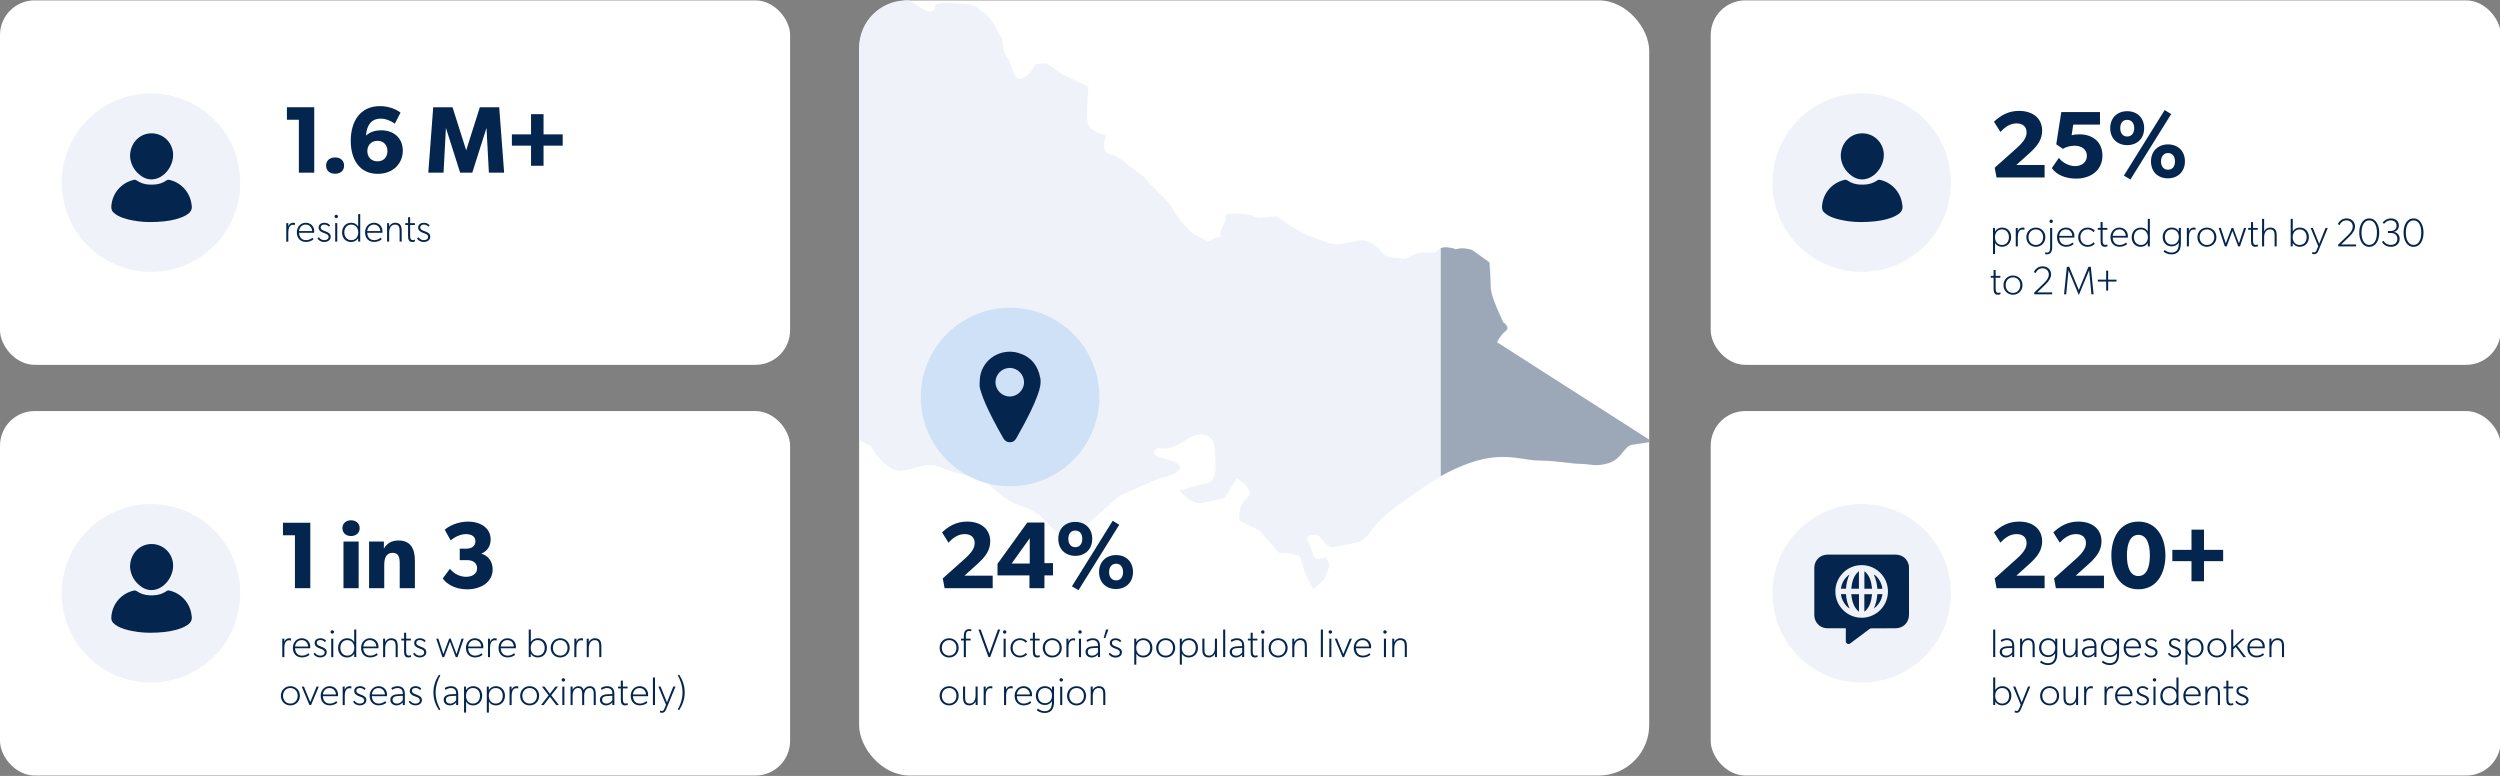
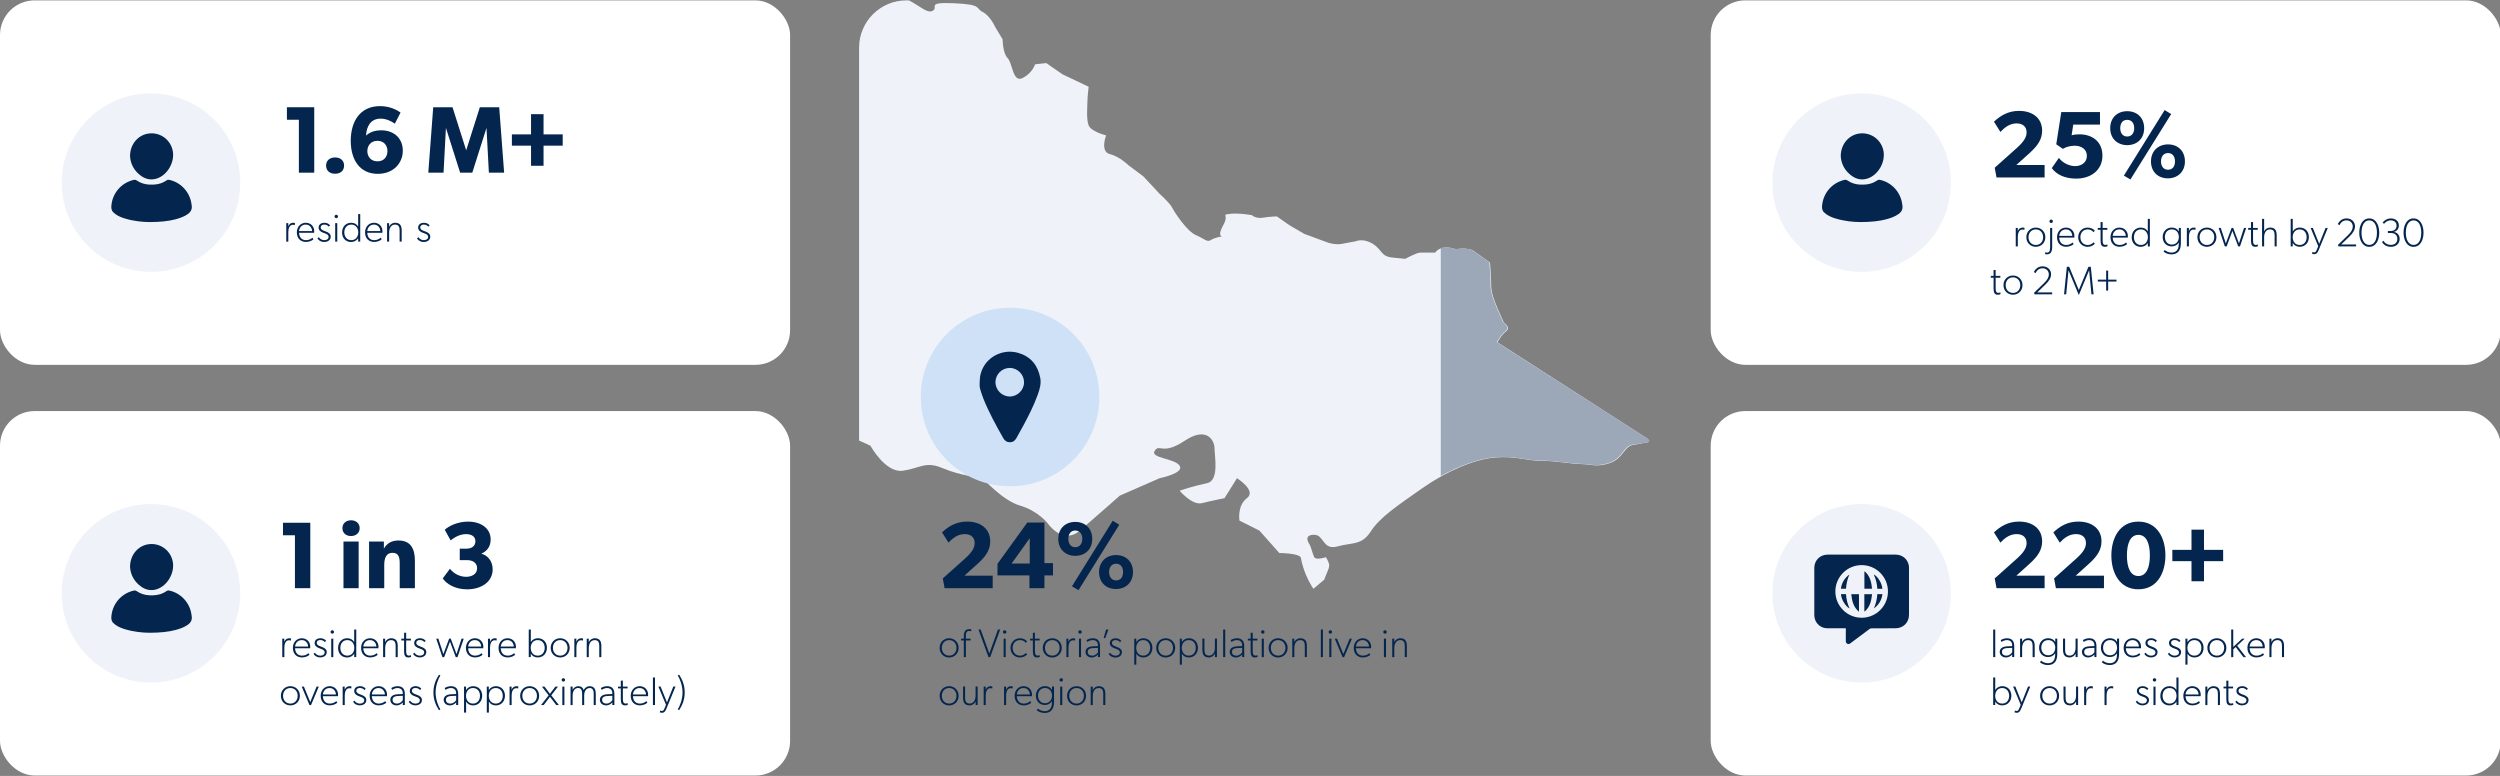
<svg xmlns="http://www.w3.org/2000/svg" id="Layer_1" data-name="Layer 1" viewBox="0 0 938.78 291.37">
  <rect x="0" y="0" width="938.78" height="291.37" fill="#808080" stroke="none" />
  <defs>
    <style>
      .cls-1 {
        fill: none;
      }

      .cls-2 {
        fill: #cfe1f6;
      }

      .cls-3 {
        fill: #9ca7b8;
      }

      .cls-4 {
        fill: #04264e;
      }

      .cls-5 {
        fill: #fff;
      }

      .cls-6 {
        clip-path: url(#clippath);
      }

      .cls-7 {
        fill: #eff3f9;
      }
    </style>
    <clipPath id="clippath">
      <rect class="cls-1" x="322.6" y=".14" width="296.19" height="256.18" rx="17.77" ry="17.77" />
    </clipPath>
  </defs>
  <rect class="cls-1" x="738.63" y="-78.54" width="1339" height="426.48" />
-   <rect class="cls-5" x="322.6" y=".14" width="296.69" height="291.08" rx="18.96" ry="18.96" />
  <g class="cls-6">
    <path class="cls-7" d="M565.61,124.35c1.87-1.4-.94-3.28-.94-3.28l-1.87-4.21s-2.81-6.09-2.81-8.89-.47-9.36-.47-9.36l-6.55-4.68s-2.81-.94-5.15-.47,0,0-3.74-.47c-3.75-.47-5.15,1.87-5.15,1.87h-5.62c-1.4,0-5.62,2.34-5.62,2.34l-4.68-.47c-4.68-.47-3.75-2.81-7.49-5.15-3.75-2.34-6.55-.94-6.55-.94,0,0-2.81.47-5.15.94-2.34.47-5.15-.47-5.15-.47l-8.89-3.28-5.62-3.28-4.68-3.28s-2.34,0-5.15.47-4.21-.94-4.21-.94c0,0-5.15-.94-8.43-.47-3.28.47,0,0-2.34,4.21-2.34,4.21-.47,4.21-.47,4.21,0,0-2.81.47-4.21,1.4-1.4.94-2.34-.47-5.62-1.87-3.28-1.4-7.96-8.43-8.89-10.3-.94-1.87-4.68-5.15-4.68-5.15l-6.09-6.55-5.62-4.21s-3.28-3.28-7.02-4.21c-3.75-.94-1.4-7.02-1.4-7.02,0,0-5.62-1.4-6.55-3.75-.94-2.34-.47-7.02-.47-8.89s.47-5.62.47-5.62l-9.83-4.68-6.09-4.21-4.21.47s-.94,3.28-4.68,5.15c-3.74,1.87-3.74-5.62-5.62-7.49-1.87-1.87-1.87-7.02-1.87-7.02l-2.81-4.68s-1.87-4.21-4.68-5.62c-2.81-1.4,0-2.81-10.77-3.28-10.77-.47-5.62,1.4-7.96,2.81-2.34,1.4-5.62-2.81-11.7-5.15-2.57-.99-14.34-1.56-17.41-1.89l-.34,167.76c2.96,1.11,6.05,2.65,6.05,2.65,0,0,5.62,10.3,12.17,9.36,6.55-.94,8.43-3.74,14.98-.94,6.55,2.81,14.98,3.74,14.98,3.74,0,0,7.49,8.43,14.04,10.3,6.55,1.87,10.3,6.55,10.3,6.55,0,0,5.62,8.43,12.17,2.81,6.55-5.62,14.98-13.11,14.98-13.11l14.98-6.55s9.36-1.87,7.49-4.68c-1.87-2.81-11.24-2.81-9.36-5.62,1.87-2.81,2.81,1.87,11.23-3.74,8.43-5.62,11.23,0,11.23,2.81s1.87,12.17-2.81,13.11c-4.68.94-10.3,2.81-10.3,2.81,0,0,4.68,5.62,8.43,4.68,3.74-.94,8.43-1.87,8.43-1.87l4.68-7.49s7.49,4.68,3.74,7.49c-3.74,2.81-2.81,8.43-2.81,8.43l7.49,3.75,7.49,8.43s7.8,0,8.11,1.87c1.07,6.43,4.68,11.55,4.68,11.55l4.06-3.43c.62-1.87,1.87-4.06,1.87-5.31s-1.25-3.12-1.25-3.12c0,0-3.74,1.25-4.37,0-.62-1.25-1.25-4.06-1.87-4.99-.62-.94-1.87-3.43,1.87-3.43s3.12,5.93,8.74,4.37c5.62-1.56,9.05-.31,12.48-5.62,3.43-5.31,9.99-9.67,19.35-16.23,9.36-6.55,19.66-10.92,27.46-11.55,7.8-.62,11.55,1.25,17.16,1.25s11.86,1.25,15.29,1.25,5.31,1.25,10.3-.31,5.62-6.24,8.74-6.87c3.12-.62,5.62-.94,5.62-.94,0,0,.05-.54.12-1.37l-56.45-36.24s1.4-2.81,3.28-4.21Z" />
  </g>
  <rect class="cls-5" x="0" y=".14" width="296.69" height="136.86" rx="13" ry="13" />
  <g>
    <path class="cls-4" d="M112.23,44.97h-4.49v-4.7h10.26v24.57h-5.77v-19.87Z" />
    <path class="cls-4" d="M122.45,62.18c0-1.92,1.39-3.06,3.38-3.06s3.38,1.14,3.38,3.06-1.35,3.06-3.38,3.06-3.38-1.14-3.38-3.06Z" />
    <path class="cls-4" d="M131.71,52.88c0-7.3,3.53-13.03,10.97-13.03,3.78,0,6.48,1.5,7.73,2.42l-2.14,4.17c-1.46-1.03-3.31-1.89-5.34-1.89-3.7,0-5.31,2.85-5.48,6.37,1.28-1.17,3.06-1.99,5.73-1.99,4.74,0,8.08,2.99,8.08,7.66s-3.53,8.69-9.4,8.69c-6.84,0-10.15-5.38-10.15-12.39ZM145.49,56.73c0-2.07-1.28-3.85-3.74-3.85s-3.81,1.78-3.81,3.85,1.32,3.85,3.81,3.85,3.74-1.78,3.74-3.85Z" />
    <path class="cls-4" d="M162.66,40.27h7.27l5.13,16.17,5.13-16.17h7.27l1.85,24.57h-5.73l-.89-16.81-5.34,16.81h-4.56l-5.34-16.81-.89,16.81h-5.73l1.85-24.57Z" />
    <path class="cls-4" d="M199.41,54.7h-7.19v-4.24h7.19v-7.59h4.7v7.59h7.19v4.24h-7.19v7.55h-4.7v-7.55Z" />
  </g>
  <g>
    <path class="cls-4" d="M107.48,83.8h.77v1.27c.27-.96,1.02-1.42,1.83-1.42.24,0,.54.04.71.12l-.08.77c-.13-.07-.42-.13-.73-.13-1.26,0-1.71,1.41-1.71,2.68v3.65h-.78v-6.93Z" />
    <path class="cls-4" d="M111.46,87.32c0-2.22,1.5-3.67,3.37-3.67s3.17,1.38,3.17,3.19c0,.27-.03.52-.04.58h-5.67c.09,1.69,1,2.76,2.64,2.76,1.05,0,1.84-.44,2.4-.92l.38.57c-.35.4-1.43,1.03-2.81,1.03-2.13,0-3.43-1.48-3.43-3.55ZM114.79,84.34c-1.71,0-2.44,1.44-2.49,2.42h4.89c0-.92-.66-2.42-2.4-2.42Z" />
    <path class="cls-4" d="M119.2,89.52l.51-.45c.45.66,1.19,1.11,2.06,1.11s1.63-.38,1.63-1.27c0-.56-.45-.99-1.57-1.35l-.27-.09c-1.02-.34-1.92-.92-1.92-2.02,0-1.25,1.11-1.8,2.13-1.8s1.65.36,2.19.97l-.48.5c-.48-.52-.96-.78-1.74-.78s-1.32.38-1.32,1.09c0,.57.41.95,1.59,1.37l.3.1c1.24.45,1.88,1.03,1.88,1.98,0,1.3-1.16,1.99-2.45,1.99s-2.1-.63-2.53-1.35Z" />
    <path class="cls-4" d="M125.62,81.29c0-.36.29-.65.65-.65s.65.29.65.65-.29.65-.65.65-.65-.29-.65-.65ZM125.87,83.8h.78v6.93h-.78v-6.93Z" />
    <path class="cls-4" d="M128.45,87.29c0-2.07,1.36-3.64,3.42-3.64,1.08,0,1.99.4,2.62,1.41v-4.68h.78v10.35h-.77v-1.27c-.67,1-1.63,1.42-2.69,1.42-2.01,0-3.37-1.53-3.37-3.58ZM134.53,87.26c0-1.6-.93-2.92-2.62-2.92s-2.62,1.32-2.62,2.92.95,2.92,2.62,2.92,2.62-1.3,2.62-2.92Z" />
    <path class="cls-4" d="M137.08,87.32c0-2.22,1.5-3.67,3.37-3.67s3.17,1.38,3.17,3.19c0,.27-.03.52-.04.58h-5.67c.09,1.69,1,2.76,2.64,2.76,1.05,0,1.84-.44,2.4-.92l.38.57c-.35.4-1.43,1.03-2.81,1.03-2.13,0-3.43-1.48-3.43-3.55ZM140.41,84.34c-1.71,0-2.44,1.44-2.49,2.42h4.89c0-.92-.66-2.42-2.4-2.42Z" />
    <path class="cls-4" d="M145.34,83.8h.77v1.32c.34-.82,1.24-1.47,2.25-1.47,2,0,2.48,1.27,2.48,2.92v4.15h-.78v-4.12c0-1.12-.21-2.26-1.71-2.26s-2.22,1.35-2.22,3v3.39h-.78v-6.93Z" />
-     <path class="cls-4" d="M153.23,88.67v-4.19h-1.05v-.69h1.05v-2.22h.78v2.22h1.77v.69h-1.77v4c0,.92.15,1.68,1.02,1.68.29,0,.57-.09.75-.19l.07.67c-.25.15-.6.23-1.05.23-1.06,0-1.57-.69-1.57-2.2Z" />
    <path class="cls-4" d="M156.58,89.52l.51-.45c.45.66,1.19,1.11,2.06,1.11s1.63-.38,1.63-1.27c0-.56-.45-.99-1.57-1.35l-.27-.09c-1.02-.34-1.92-.92-1.92-2.02,0-1.25,1.11-1.8,2.13-1.8s1.65.36,2.19.97l-.48.5c-.48-.52-.96-.78-1.74-.78s-1.32.38-1.32,1.09c0,.57.41.95,1.59,1.37l.3.1c1.24.45,1.88,1.03,1.88,1.98,0,1.3-1.16,1.99-2.45,1.99s-2.1-.63-2.53-1.35Z" />
  </g>
  <g>
    <circle class="cls-7" cx="56.69" cy="68.58" r="33.53" />
    <g>
      <path class="cls-4" d="M70.51,80.4c-1.41.98-3.01,1.53-4.65,1.96-2.52.67-5.68,1.03-9.72,1.03-2.62-.02-5.98-.34-9.25-1.34-1.24-.38-2.43-.85-3.5-1.61-.29-.2-.55-.44-.8-.68-.8-.73-.86-1.67-.76-2.66.46-4.69,3.76-8.45,8.35-9.54.44-.1.76-.06,1.15.2,1.46,1,3.09,1.51,4.87,1.57,1.76.06,3.49-.08,5.1-.88.45-.23.91-.47,1.31-.76.28-.2.54-.23.86-.17,4.48.92,7.92,4.69,8.46,9.26.01.12.03.23.05.35.24,1.43-.33,2.47-1.48,3.27Z" />
      <path class="cls-4" d="M58.99,67.01c-2.11.71-4.11.36-5.91-.89-2.75-1.92-4.09-4.63-4.25-7.46,0-4.71,3.26-8.25,7.45-8.57,4.24-.33,7.99,2.65,8.64,6.86.64,4.11-2.1,8.76-5.93,10.05Z" />
    </g>
  </g>
  <path class="cls-3" d="M619.29,165.05v1c-.51.09-5.91.85-6.48.96-3.12.62-3.74,5.3-8.73,6.86-5,1.56-6.87.32-10.3.32s-9.68-1.25-15.29-1.25-9.36-1.87-17.16-1.24c-5.84.46-13.09,3.04-20.3,7.06v-85.62c.74-.24,1.67-.37,2.83-.22,3.74.46,1.4.93,3.74.46,2.34-.46,5.14.46,5.14.46l6.56,4.69s.46,6.55.46,9.36,2.81,8.89,2.81,8.89l1.87,4.22s2.81,1.87.94,3.28c-1.88,1.4-3.28,4.21-3.28,4.21l57.17,36.58Z" />
  <g>
    <path class="cls-4" d="M354.03,217.2l8.37-7.48c2.78-2.49,3.6-4.17,3.6-5.81,0-2.07-1.39-3.35-3.74-3.35-2.64,0-4.59,1.6-6.09,3.21l-2.42-3.85c2.35-2.21,5.27-4.06,9.4-4.06,5.34,0,8.69,2.92,8.69,7.41,0,3.21-1.6,5.63-4.77,8.48l-4.91,4.42h10.61v4.7h-18.06l-.68-3.67Z" />
    <path class="cls-4" d="M386.57,216.06h-12v-4.34l11.18-15.49h6.45v15.24h3.21v4.59h-3.21v4.81h-5.63v-4.81ZM386.68,211.61v-9.51l-6.8,9.51h6.8Z" />
    <path class="cls-4" d="M397.4,202.35c0-3.88,2.64-6.37,6.38-6.37s6.37,2.49,6.37,6.37-2.64,6.38-6.37,6.38-6.38-2.53-6.38-6.38ZM406.41,202.35c0-1.78-.89-3.13-2.64-3.13s-2.6,1.35-2.6,3.13.89,3.13,2.6,3.13,2.64-1.35,2.64-3.13ZM402.53,220.16l15.31-24.61,2.46,1.5-15.31,24.57-2.46-1.46ZM412.71,214.81c0-3.85,2.67-6.38,6.41-6.38s6.34,2.53,6.34,6.38-2.67,6.37-6.41,6.37-6.34-2.49-6.34-6.37ZM421.72,214.81c0-1.78-.89-3.13-2.6-3.13s-2.64,1.35-2.64,3.13.89,3.13,2.64,3.13,2.6-1.32,2.6-3.13Z" />
  </g>
  <g>
    <path class="cls-4" d="M352.84,243.28c0-2.1,1.56-3.61,3.57-3.61s3.57,1.51,3.57,3.61-1.56,3.62-3.57,3.62-3.57-1.51-3.57-3.62ZM359.16,243.28c0-1.62-1.06-2.92-2.74-2.92s-2.75,1.3-2.75,2.92,1.06,2.92,2.75,2.92,2.74-1.3,2.74-2.92Z" />
    <path class="cls-4" d="M361.93,240.51h-1.05v-.69h1.05v-1.05c0-1.7.76-2.52,1.96-2.52.28,0,.67.04.88.15l-.07.67c-.26-.1-.5-.15-.75-.15-1.12,0-1.25.9-1.25,1.88v1.02h1.77v.69h-1.77v6.24h-.78v-6.24Z" />
    <path class="cls-4" d="M367.42,236.4h.84l3.24,8.99,3.24-8.99h.84l-3.76,10.37h-.63l-3.77-10.37Z" />
    <path class="cls-4" d="M376.62,237.31c0-.36.29-.64.65-.64s.65.29.65.64-.29.65-.65.65-.65-.29-.65-.65ZM376.87,239.82h.78v6.93h-.78v-6.93Z" />
    <path class="cls-4" d="M379.45,243.28c0-2.14,1.6-3.61,3.55-3.61,1.15,0,2.16.49,2.7,1.18l-.51.53c-.51-.63-1.23-1.02-2.16-1.02-1.59,0-2.76,1.14-2.76,2.9s1.14,2.95,2.76,2.95c.88,0,1.63-.38,2.19-1.02l.48.51c-.49.65-1.5,1.2-2.7,1.2-1.96,0-3.55-1.49-3.55-3.62Z" />
    <path class="cls-4" d="M387.85,244.69v-4.18h-1.05v-.69h1.05v-2.22h.78v2.22h1.77v.69h-1.77v4c0,.92.15,1.68,1.02,1.68.29,0,.57-.09.75-.2l.07.67c-.25.15-.6.23-1.05.23-1.06,0-1.57-.69-1.57-2.21Z" />
    <path class="cls-4" d="M391.57,243.28c0-2.1,1.56-3.61,3.57-3.61s3.57,1.51,3.57,3.61-1.56,3.62-3.57,3.62-3.57-1.51-3.57-3.62ZM397.89,243.28c0-1.62-1.06-2.92-2.74-2.92s-2.75,1.3-2.75,2.92,1.06,2.92,2.75,2.92,2.74-1.3,2.74-2.92Z" />
    <path class="cls-4" d="M400.44,239.82h.77v1.28c.27-.96,1.02-1.42,1.83-1.42.24,0,.54.04.71.12l-.08.76c-.13-.08-.42-.13-.73-.13-1.26,0-1.71,1.41-1.71,2.68v3.64h-.78v-6.93Z" />
    <path class="cls-4" d="M404.91,237.31c0-.36.29-.64.65-.64s.65.29.65.64-.29.65-.65.65-.65-.29-.65-.65ZM405.16,239.82h.78v6.93h-.78v-6.93Z" />
    <path class="cls-4" d="M407.62,244.8c0-1.2.9-2.01,2.77-2.1l1.9-.09v-.36c0-1.27-.84-1.89-1.99-1.89-.77,0-1.52.36-2,.71l-.31-.71c.57-.36,1.4-.69,2.37-.69,1.83,0,2.71,1.05,2.71,2.95v4.12h-.78v-.97c-.25.3-1,1.12-2.35,1.12s-2.32-.9-2.32-2.1ZM412.3,244.93v-1.65l-1.92.09c-1.45.08-1.93.68-1.93,1.43s.52,1.41,1.65,1.41,1.87-.75,2.2-1.27Z" />
    <path class="cls-4" d="M415.33,236.4h.9l-1.19,3.21h-.6l.88-3.21Z" />
    <path class="cls-4" d="M416.31,245.55l.51-.45c.45.66,1.19,1.11,2.06,1.11s1.63-.38,1.63-1.27c0-.56-.45-.99-1.57-1.35l-.27-.09c-1.02-.34-1.92-.92-1.92-2.02,0-1.25,1.11-1.8,2.13-1.8s1.65.36,2.19.97l-.48.5c-.48-.53-.96-.78-1.74-.78s-1.32.38-1.32,1.09c0,.57.41.95,1.59,1.37l.3.11c1.24.45,1.88,1.03,1.88,1.98,0,1.3-1.16,2-2.45,2s-2.1-.63-2.53-1.35Z" />
    <path class="cls-4" d="M425.91,239.82h.77v1.29c.67-1.02,1.63-1.44,2.68-1.44,2.01,0,3.38,1.53,3.38,3.58s-1.36,3.64-3.42,3.64c-1.08,0-2-.42-2.62-1.42v4.12h-.78v-9.78ZM431.91,243.28c0-1.62-.94-2.92-2.62-2.92s-2.62,1.3-2.62,2.92.93,2.92,2.62,2.92,2.62-1.32,2.62-2.92Z" />
    <path class="cls-4" d="M434.16,243.28c0-2.1,1.56-3.61,3.57-3.61s3.57,1.51,3.57,3.61-1.56,3.62-3.57,3.62-3.57-1.51-3.57-3.62ZM440.47,243.28c0-1.62-1.06-2.92-2.74-2.92s-2.75,1.3-2.75,2.92,1.06,2.92,2.75,2.92,2.74-1.3,2.74-2.92Z" />
    <path class="cls-4" d="M443.02,239.82h.77v1.29c.67-1.02,1.63-1.44,2.68-1.44,2.01,0,3.38,1.53,3.38,3.58s-1.36,3.64-3.42,3.64c-1.08,0-2-.42-2.62-1.42v4.12h-.78v-9.78ZM449.02,243.28c0-1.62-.94-2.92-2.62-2.92s-2.62,1.3-2.62,2.92.93,2.92,2.62,2.92,2.62-1.32,2.62-2.92Z" />
    <path class="cls-4" d="M451.5,243.97v-4.16h.78v4.12c0,1.12.21,2.26,1.71,2.26s2.22-1.35,2.22-3v-3.39h.78v6.93h-.76v-1.32c-.35.82-1.25,1.47-2.25,1.47-2,0-2.48-1.28-2.48-2.92Z" />
    <path class="cls-4" d="M459.31,236.4h.78v10.35h-.78v-10.35Z" />
    <path class="cls-4" d="M461.77,244.8c0-1.2.9-2.01,2.77-2.1l1.9-.09v-.36c0-1.27-.84-1.89-1.99-1.89-.77,0-1.52.36-2,.71l-.31-.71c.57-.36,1.4-.69,2.37-.69,1.83,0,2.71,1.05,2.71,2.95v4.12h-.78v-.97c-.25.3-1,1.12-2.35,1.12s-2.32-.9-2.32-2.1ZM466.45,244.93v-1.65l-1.92.09c-1.45.08-1.93.68-1.93,1.43s.52,1.41,1.65,1.41,1.87-.75,2.2-1.27Z" />
    <path class="cls-4" d="M469.63,244.69v-4.18h-1.05v-.69h1.05v-2.22h.78v2.22h1.77v.69h-1.77v4c0,.92.15,1.68,1.02,1.68.29,0,.57-.09.75-.2l.07.67c-.25.15-.6.23-1.05.23-1.06,0-1.57-.69-1.57-2.21Z" />
    <path class="cls-4" d="M473.55,237.31c0-.36.29-.64.65-.64s.65.29.65.64-.29.65-.65.65-.65-.29-.65-.65ZM473.8,239.82h.78v6.93h-.78v-6.93Z" />
    <path class="cls-4" d="M476.38,243.28c0-2.1,1.56-3.61,3.57-3.61s3.57,1.51,3.57,3.61-1.56,3.62-3.57,3.62-3.57-1.51-3.57-3.62ZM482.7,243.28c0-1.62-1.06-2.92-2.74-2.92s-2.75,1.3-2.75,2.92,1.06,2.92,2.75,2.92,2.74-1.3,2.74-2.92Z" />
    <path class="cls-4" d="M485.25,239.82h.77v1.32c.34-.83,1.24-1.47,2.25-1.47,2,0,2.48,1.27,2.48,2.92v4.15h-.78v-4.12c0-1.12-.21-2.26-1.71-2.26s-2.22,1.35-2.22,3v3.39h-.78v-6.93Z" />
    <path class="cls-4" d="M495.99,236.4h.78v10.35h-.78v-10.35Z" />
    <path class="cls-4" d="M498.91,237.31c0-.36.29-.64.65-.64s.65.29.65.64-.29.65-.65.65-.65-.29-.65-.65ZM499.17,239.82h.78v6.93h-.78v-6.93Z" />
    <path class="cls-4" d="M501.22,239.82h.84l2.38,5.8,2.38-5.8h.84l-2.93,6.93h-.6l-2.92-6.93Z" />
    <path class="cls-4" d="M508.34,243.34c0-2.22,1.5-3.67,3.37-3.67s3.17,1.38,3.17,3.19c0,.27-.03.53-.04.58h-5.67c.09,1.7,1,2.76,2.64,2.76,1.05,0,1.84-.43,2.4-.92l.38.57c-.35.41-1.43,1.04-2.81,1.04-2.13,0-3.43-1.49-3.43-3.55ZM511.67,240.36c-1.71,0-2.44,1.44-2.49,2.42h4.89c0-.92-.66-2.42-2.4-2.42Z" />
    <path class="cls-4" d="M519.43,237.31c0-.36.29-.64.65-.64s.65.29.65.64-.29.65-.65.65-.65-.29-.65-.65ZM519.68,239.82h.78v6.93h-.78v-6.93Z" />
    <path class="cls-4" d="M522.79,239.82h.77v1.32c.34-.83,1.24-1.47,2.25-1.47,2,0,2.48,1.27,2.48,2.92v4.15h-.78v-4.12c0-1.12-.21-2.26-1.71-2.26s-2.22,1.35-2.22,3v3.39h-.78v-6.93Z" />
    <path class="cls-4" d="M352.84,261.28c0-2.1,1.56-3.61,3.57-3.61s3.57,1.51,3.57,3.61-1.56,3.62-3.57,3.62-3.57-1.51-3.57-3.62ZM359.16,261.28c0-1.62-1.06-2.92-2.74-2.92s-2.75,1.3-2.75,2.92,1.06,2.92,2.75,2.92,2.74-1.3,2.74-2.92Z" />
    <path class="cls-4" d="M361.63,261.97v-4.16h.78v4.12c0,1.12.21,2.26,1.71,2.26s2.22-1.35,2.22-3v-3.39h.78v6.93h-.76v-1.32c-.35.82-1.25,1.47-2.25,1.47-2,0-2.48-1.28-2.48-2.92Z" />
    <path class="cls-4" d="M369.37,257.82h.77v1.28c.27-.96,1.02-1.42,1.83-1.42.24,0,.54.04.71.12l-.08.76c-.13-.08-.42-.13-.73-.13-1.26,0-1.71,1.41-1.71,2.68v3.64h-.78v-6.93Z" />
    <path class="cls-4" d="M377.02,257.82h.77v1.28c.27-.96,1.02-1.42,1.83-1.42.24,0,.54.04.71.12l-.08.76c-.13-.08-.42-.13-.73-.13-1.26,0-1.71,1.41-1.71,2.68v3.64h-.78v-6.93Z" />
    <path class="cls-4" d="M381,261.34c0-2.22,1.5-3.67,3.37-3.67s3.17,1.38,3.17,3.19c0,.27-.03.53-.04.58h-5.67c.09,1.7,1,2.76,2.64,2.76,1.05,0,1.84-.43,2.4-.92l.38.57c-.35.41-1.43,1.04-2.81,1.04-2.13,0-3.43-1.49-3.43-3.55ZM384.33,258.36c-1.71,0-2.44,1.44-2.49,2.42h4.89c0-.92-.66-2.42-2.4-2.42Z" />
    <path class="cls-4" d="M389.29,266.7l.45-.62c.38.38,1.41.98,2.54.98,1.95,0,2.73-1.32,2.73-3.29v-.44c-.67.99-1.63,1.41-2.67,1.41-2.01,0-3.37-1.5-3.37-3.51s1.36-3.57,3.42-3.57c1.08,0,2.02.4,2.64,1.45v-1.3h.77v5.76c0,2.7-1.16,4.17-3.58,4.17-1.21,0-2.34-.52-2.91-1.05ZM395.04,261.21c0-1.56-.93-2.85-2.62-2.85s-2.62,1.29-2.62,2.85.95,2.85,2.62,2.85,2.62-1.28,2.62-2.85Z" />
    <path class="cls-4" d="M397.86,255.31c0-.36.29-.64.65-.64s.65.29.65.64-.29.65-.65.65-.65-.29-.65-.65ZM398.11,257.82h.78v6.93h-.78v-6.93Z" />
    <path class="cls-4" d="M400.69,261.28c0-2.1,1.56-3.61,3.57-3.61s3.57,1.51,3.57,3.61-1.56,3.62-3.57,3.62-3.57-1.51-3.57-3.62ZM407.01,261.28c0-1.62-1.06-2.92-2.74-2.92s-2.75,1.3-2.75,2.92,1.06,2.92,2.75,2.92,2.74-1.3,2.74-2.92Z" />
    <path class="cls-4" d="M409.56,257.82h.77v1.32c.34-.83,1.24-1.47,2.25-1.47,2,0,2.48,1.27,2.48,2.92v4.15h-.78v-4.12c0-1.12-.21-2.26-1.71-2.26s-2.22,1.35-2.22,3v3.39h-.78v-6.93Z" />
  </g>
  <circle class="cls-2" cx="379.29" cy="149.08" r="33.53" />
  <rect class="cls-5" x="642.39" y=".14" width="296.69" height="136.86" rx="13" ry="13" />
  <g>
    <path class="cls-4" d="M749.04,62.98l8.37-7.48c2.78-2.49,3.6-4.17,3.6-5.81,0-2.07-1.39-3.35-3.74-3.35-2.64,0-4.59,1.6-6.09,3.21l-2.42-3.85c2.35-2.21,5.27-4.06,9.4-4.06,5.34,0,8.69,2.92,8.69,7.41,0,3.21-1.6,5.63-4.77,8.48l-4.91,4.42h10.61v4.7h-18.06l-.68-3.67Z" />
    <path class="cls-4" d="M770.47,63.13l2.67-3.85c1.35,1.89,3.92,3.1,6.09,3.1,2.42,0,4.42-1.42,4.42-3.85s-1.99-3.81-4.59-3.81c-1.5,0-3.35.46-4.42,1.18l-2.49-1.71,1.89-12.11h14.53v4.7h-10.04l-.61,4.02c.78-.25,1.89-.36,2.92-.36,4.81,0,8.65,2.71,8.65,8.01s-4.17,8.62-9.87,8.62c-4.13,0-7.37-1.46-9.15-3.95Z" />
    <path class="cls-4" d="M792.41,48.13c0-3.88,2.64-6.38,6.38-6.38s6.37,2.49,6.37,6.38-2.64,6.37-6.37,6.37-6.38-2.53-6.38-6.37ZM801.42,48.13c0-1.78-.89-3.13-2.64-3.13s-2.6,1.35-2.6,3.13.89,3.13,2.6,3.13,2.64-1.35,2.64-3.13ZM797.54,65.94l15.31-24.61,2.46,1.5-15.31,24.57-2.46-1.46ZM807.72,60.6c0-3.85,2.67-6.38,6.41-6.38s6.34,2.53,6.34,6.38-2.67,6.37-6.41,6.37-6.34-2.49-6.34-6.37ZM816.73,60.6c0-1.78-.89-3.13-2.6-3.13s-2.64,1.35-2.64,3.13.89,3.13,2.64,3.13,2.6-1.32,2.6-3.13Z" />
  </g>
  <g>
-     <path class="cls-4" d="M748.38,85.6h.77v1.29c.67-1.02,1.63-1.44,2.68-1.44,2.01,0,3.38,1.53,3.38,3.58s-1.36,3.64-3.42,3.64c-1.08,0-2-.42-2.62-1.42v4.12h-.78v-9.78ZM754.38,89.07c0-1.62-.94-2.92-2.62-2.92s-2.62,1.3-2.62,2.92.93,2.92,2.62,2.92,2.62-1.32,2.62-2.92Z" />
    <path class="cls-4" d="M756.93,85.6h.77v1.27c.27-.96,1.02-1.42,1.83-1.42.24,0,.54.04.71.12l-.08.76c-.13-.07-.42-.13-.73-.13-1.26,0-1.71,1.41-1.71,2.68v3.65h-.78v-6.93Z" />
    <path class="cls-4" d="M760.91,89.07c0-2.1,1.56-3.61,3.57-3.61s3.57,1.51,3.57,3.61-1.56,3.61-3.57,3.61-3.57-1.51-3.57-3.61ZM767.22,89.07c0-1.62-1.06-2.92-2.74-2.92s-2.75,1.3-2.75,2.92,1.06,2.92,2.75,2.92,2.74-1.3,2.74-2.92Z" />
    <path class="cls-4" d="M767.96,95.43l.04-.68c.18.06.44.1.67.1.92,0,1.17-.69,1.17-2.1v-7.15h.78v7.21c0,1.56-.51,2.71-1.96,2.71-.3,0-.54-.04-.71-.1ZM769.59,83.1c0-.36.29-.65.65-.65s.65.29.65.65-.29.65-.65.65-.65-.29-.65-.65Z" />
    <path class="cls-4" d="M772.43,89.13c0-2.22,1.5-3.67,3.37-3.67s3.17,1.38,3.17,3.19c0,.27-.03.52-.04.58h-5.67c.09,1.69,1,2.76,2.64,2.76,1.05,0,1.84-.44,2.4-.92l.38.57c-.35.4-1.43,1.03-2.81,1.03-2.13,0-3.43-1.48-3.43-3.55ZM775.76,86.14c-1.71,0-2.44,1.44-2.49,2.42h4.89c0-.92-.66-2.42-2.4-2.42Z" />
    <path class="cls-4" d="M780.39,89.07c0-2.15,1.6-3.61,3.55-3.61,1.15,0,2.16.49,2.7,1.19l-.51.52c-.51-.63-1.23-1.02-2.16-1.02-1.59,0-2.76,1.14-2.76,2.9s1.14,2.95,2.76,2.95c.88,0,1.63-.38,2.19-1.02l.48.51c-.49.65-1.5,1.2-2.7,1.2-1.96,0-3.55-1.48-3.55-3.61Z" />
    <path class="cls-4" d="M788.79,90.48v-4.19h-1.05v-.69h1.05v-2.22h.78v2.22h1.77v.69h-1.77v4c0,.92.15,1.68,1.02,1.68.29,0,.57-.09.75-.19l.07.67c-.25.15-.6.23-1.05.23-1.06,0-1.57-.69-1.57-2.2Z" />
    <path class="cls-4" d="M792.51,89.13c0-2.22,1.5-3.67,3.37-3.67s3.17,1.38,3.17,3.19c0,.27-.03.52-.04.58h-5.67c.09,1.69,1,2.76,2.64,2.76,1.05,0,1.84-.44,2.4-.92l.38.57c-.35.4-1.43,1.03-2.81,1.03-2.13,0-3.43-1.48-3.43-3.55ZM795.84,86.14c-1.71,0-2.44,1.44-2.49,2.42h4.89c0-.92-.66-2.42-2.4-2.42Z" />
    <path class="cls-4" d="M800.48,89.1c0-2.07,1.36-3.64,3.42-3.64,1.08,0,1.99.4,2.62,1.41v-4.68h.78v10.35h-.77v-1.27c-.67,1-1.63,1.42-2.69,1.42-2.01,0-3.37-1.53-3.37-3.58ZM806.55,89.07c0-1.6-.93-2.92-2.62-2.92s-2.62,1.32-2.62,2.92.95,2.92,2.62,2.92,2.62-1.3,2.62-2.92Z" />
    <path class="cls-4" d="M812.43,94.48l.45-.61c.38.38,1.41.98,2.54.98,1.95,0,2.73-1.32,2.73-3.29v-.44c-.67.99-1.63,1.41-2.67,1.41-2.01,0-3.37-1.5-3.37-3.51s1.36-3.57,3.42-3.57c1.08,0,2.02.4,2.64,1.45v-1.3h.77v5.76c0,2.7-1.16,4.17-3.58,4.17-1.21,0-2.34-.52-2.91-1.05ZM818.18,88.99c0-1.56-.93-2.85-2.62-2.85s-2.62,1.29-2.62,2.85.95,2.85,2.62,2.85,2.62-1.27,2.62-2.85Z" />
    <path class="cls-4" d="M821.18,85.6h.77v1.27c.27-.96,1.02-1.42,1.83-1.42.24,0,.54.04.71.12l-.08.76c-.13-.07-.42-.13-.73-.13-1.26,0-1.71,1.41-1.71,2.68v3.65h-.78v-6.93Z" />
    <path class="cls-4" d="M825.15,89.07c0-2.1,1.56-3.61,3.57-3.61s3.57,1.51,3.57,3.61-1.56,3.61-3.57,3.61-3.57-1.51-3.57-3.61ZM831.47,89.07c0-1.62-1.06-2.92-2.74-2.92s-2.75,1.3-2.75,2.92,1.06,2.92,2.75,2.92,2.74-1.3,2.74-2.92Z" />
    <path class="cls-4" d="M833.12,85.6h.82l1.88,5.8,2.17-5.82h.6l2.17,5.82,1.88-5.8h.83l-2.33,6.93h-.67l-2.17-5.82-2.17,5.82h-.68l-2.32-6.93Z" />
    <path class="cls-4" d="M845.27,90.48v-4.19h-1.05v-.69h1.05v-2.22h.78v2.22h1.77v.69h-1.77v4c0,.92.15,1.68,1.02,1.68.29,0,.57-.09.75-.19l.07.67c-.25.15-.6.23-1.05.23-1.06,0-1.57-.69-1.57-2.2Z" />
    <path class="cls-4" d="M849.43,82.18h.78v4.68c.38-.78,1.25-1.41,2.25-1.41,1.99,0,2.46,1.27,2.46,2.92v4.15h-.78v-4.12c0-1.12-.21-2.26-1.71-2.26s-2.22,1.29-2.22,2.94v3.45h-.78v-10.35Z" />
    <path class="cls-4" d="M860.94,91.26v1.27h-.76v-10.35h.78v4.68c.67-.99,1.62-1.41,2.67-1.41,2.01,0,3.38,1.53,3.38,3.58s-1.37,3.64-3.42,3.64c-1.08,0-2.01-.42-2.64-1.42ZM866.17,89.07c0-1.62-.94-2.92-2.62-2.92s-2.62,1.3-2.62,2.92.93,2.92,2.62,2.92,2.62-1.32,2.62-2.92Z" />
    <path class="cls-4" d="M868.2,95.28l.15-.69c.17.09.42.18.69.18.42,0,.63-.24,1.02-1.19l.46-1.14-2.85-6.84h.84l2.38,5.95,2.38-5.95h.84l-3.52,8.55c-.48,1.15-1.08,1.3-1.56,1.3-.31,0-.66-.09-.84-.18Z" />
    <path class="cls-4" d="M877.96,91.93l3.78-3.67c1.19-1.15,1.75-2.16,1.75-3.18,0-1.31-.93-2.33-2.37-2.33-1.27,0-2.17.81-2.62,1.81l-.63-.42c.54-1.11,1.64-2.13,3.27-2.13,1.86,0,3.19,1.25,3.19,3,0,1.27-.71,2.44-2.01,3.72l-3.17,3.06h5.59v.73h-6.64l-.15-.6Z" />
    <path class="cls-4" d="M885.93,87.36c0-2.67,1.14-5.34,3.75-5.34s3.75,2.69,3.75,5.35-1.12,5.32-3.75,5.32-3.75-2.69-3.75-5.34ZM892.57,87.36c0-2.69-1.01-4.6-2.88-4.6s-2.91,1.91-2.91,4.59,1.02,4.62,2.91,4.62,2.88-1.91,2.88-4.6Z" />
    <path class="cls-4" d="M894.45,90.9l.57-.5c.58,1.05,1.62,1.56,2.79,1.56,1.38,0,2.42-.79,2.42-2.27s-1.09-2.2-2.44-2.2h-1.12v-.75h1.12c1.27,0,2.15-.75,2.15-2.01s-.93-1.98-2.16-1.98-1.96.63-2.56,1.31l-.52-.48c.65-.83,1.71-1.56,3.12-1.56,1.67,0,2.98.98,2.98,2.64s-1.2,2.25-1.8,2.4v.04c.75.1,2.1.85,2.1,2.59s-1.3,3-3.27,3c-1.48,0-2.71-.67-3.36-1.8Z" />
    <path class="cls-4" d="M902.56,87.36c0-2.67,1.14-5.34,3.75-5.34s3.75,2.69,3.75,5.35-1.12,5.32-3.75,5.32-3.75-2.69-3.75-5.34ZM909.21,87.36c0-2.69-1.01-4.6-2.88-4.6s-2.91,1.91-2.91,4.59,1.02,4.62,2.91,4.62,2.88-1.91,2.88-4.6Z" />
    <path class="cls-4" d="M748.61,108.48v-4.19h-1.05v-.69h1.05v-2.22h.78v2.22h1.77v.69h-1.77v4c0,.92.15,1.68,1.02,1.68.29,0,.57-.09.75-.19l.07.67c-.25.15-.6.23-1.05.23-1.06,0-1.57-.69-1.57-2.2Z" />
    <path class="cls-4" d="M752.33,107.07c0-2.1,1.56-3.61,3.57-3.61s3.57,1.51,3.57,3.61-1.56,3.61-3.57,3.61-3.57-1.51-3.57-3.61ZM758.64,107.07c0-1.62-1.06-2.92-2.74-2.92s-2.75,1.3-2.75,2.92,1.06,2.92,2.75,2.92,2.74-1.3,2.74-2.92Z" />
    <path class="cls-4" d="M763.83,109.93l3.78-3.67c1.19-1.15,1.75-2.16,1.75-3.18,0-1.31-.93-2.33-2.37-2.33-1.27,0-2.17.81-2.62,1.81l-.63-.42c.54-1.11,1.64-2.13,3.27-2.13,1.86,0,3.19,1.25,3.19,3,0,1.27-.71,2.44-2.01,3.72l-3.17,3.06h5.59v.73h-6.64l-.15-.6Z" />
    <path class="cls-4" d="M776.12,100.18h.89l3.61,8.74,3.61-8.74h.89l1.05,10.35h-.81l-.87-9.03-3.83,9.21h-.09l-3.82-9.21-.87,9.03h-.81l1.05-10.35Z" />
    <path class="cls-4" d="M790.89,105.73h-3.13v-.72h3.13v-3.4h.75v3.4h3.13v.72h-3.13v3.39h-.75v-3.39Z" />
  </g>
  <circle class="cls-7" cx="699.08" cy="68.58" r="33.53" />
  <g>
    <path class="cls-4" d="M712.9,80.4c-1.41.98-3.01,1.53-4.65,1.96-2.52.67-5.68,1.03-9.72,1.03-2.62-.02-5.98-.34-9.25-1.34-1.24-.38-2.43-.85-3.5-1.61-.29-.2-.55-.44-.8-.68-.8-.73-.86-1.67-.76-2.66.46-4.69,3.76-8.45,8.35-9.54.44-.1.76-.06,1.15.2,1.46,1,3.09,1.51,4.87,1.57,1.76.06,3.49-.08,5.1-.88.45-.23.91-.47,1.31-.76.28-.2.54-.23.86-.17,4.48.92,7.92,4.69,8.46,9.26.01.12.03.23.05.35.24,1.43-.33,2.47-1.48,3.27Z" />
    <path class="cls-4" d="M701.38,67.01c-2.11.71-4.11.36-5.91-.89-2.75-1.92-4.09-4.63-4.25-7.46,0-4.71,3.26-8.25,7.45-8.57,4.24-.33,7.99,2.65,8.64,6.86.64,4.11-2.1,8.76-5.93,10.05Z" />
  </g>
  <rect class="cls-5" y="154.36" width="296.69" height="136.86" rx="13" ry="13" />
  <rect class="cls-5" x="642.39" y="154.36" width="296.69" height="136.86" rx="13" ry="13" />
  <g>
    <path class="cls-4" d="M749.04,217.2l8.37-7.48c2.78-2.49,3.6-4.17,3.6-5.81,0-2.07-1.39-3.35-3.74-3.35-2.64,0-4.59,1.6-6.09,3.21l-2.42-3.85c2.35-2.21,5.27-4.06,9.4-4.06,5.34,0,8.69,2.92,8.69,7.41,0,3.21-1.6,5.63-4.77,8.48l-4.91,4.42h10.61v4.7h-18.06l-.68-3.67Z" />
    <path class="cls-4" d="M771.33,217.2l8.37-7.48c2.78-2.49,3.6-4.17,3.6-5.81,0-2.07-1.39-3.35-3.74-3.35-2.64,0-4.59,1.6-6.09,3.21l-2.42-3.85c2.35-2.21,5.27-4.06,9.4-4.06,5.34,0,8.69,2.92,8.69,7.41,0,3.21-1.6,5.63-4.77,8.48l-4.91,4.42h10.61v4.7h-18.06l-.68-3.67Z" />
    <path class="cls-4" d="M792.84,208.58c0-6.48,3.06-12.71,10.15-12.71s10.15,6.23,10.15,12.71-3.06,12.71-10.15,12.71-10.15-6.23-10.15-12.71ZM807.3,208.58c0-4.49-1.28-7.73-4.31-7.73s-4.31,3.24-4.31,7.73,1.28,7.73,4.31,7.73,4.31-3.24,4.31-7.73Z" />
    <path class="cls-4" d="M822.93,210.72h-7.19v-4.24h7.19v-7.59h4.7v7.59h7.19v4.24h-7.19v7.55h-4.7v-7.55Z" />
  </g>
  <g>
    <path class="cls-4" d="M748.46,236.4h.78v10.35h-.78v-10.35Z" />
    <path class="cls-4" d="M750.92,244.8c0-1.2.9-2.01,2.77-2.1l1.9-.09v-.36c0-1.27-.84-1.89-1.99-1.89-.77,0-1.52.36-2,.71l-.31-.71c.57-.36,1.4-.69,2.37-.69,1.83,0,2.71,1.05,2.71,2.95v4.12h-.78v-.98c-.25.3-1,1.12-2.35,1.12s-2.32-.9-2.32-2.1ZM755.6,244.93v-1.65l-1.92.09c-1.45.08-1.93.67-1.93,1.42s.52,1.41,1.65,1.41,1.87-.75,2.2-1.28Z" />
    <path class="cls-4" d="M758.55,239.82h.77v1.32c.34-.82,1.24-1.47,2.25-1.47,2,0,2.48,1.27,2.48,2.92v4.16h-.78v-4.12c0-1.12-.21-2.26-1.71-2.26s-2.22,1.35-2.22,3v3.39h-.78v-6.93Z" />
    <path class="cls-4" d="M766.02,248.7l.45-.62c.38.38,1.41.97,2.54.97,1.95,0,2.73-1.32,2.73-3.29v-.43c-.67.99-1.63,1.41-2.67,1.41-2.01,0-3.37-1.5-3.37-3.51s1.36-3.57,3.42-3.57c1.08,0,2.02.4,2.64,1.45v-1.3h.77v5.76c0,2.7-1.16,4.17-3.58,4.17-1.21,0-2.34-.52-2.91-1.05ZM771.77,243.21c0-1.56-.93-2.85-2.62-2.85s-2.62,1.29-2.62,2.85.95,2.85,2.62,2.85,2.62-1.27,2.62-2.85Z" />
    <path class="cls-4" d="M774.69,243.97v-4.16h.78v4.12c0,1.12.21,2.26,1.71,2.26s2.22-1.35,2.22-3v-3.39h.78v6.93h-.76v-1.32c-.35.82-1.25,1.47-2.25,1.47-2,0-2.48-1.27-2.48-2.92Z" />
    <path class="cls-4" d="M781.79,244.8c0-1.2.9-2.01,2.77-2.1l1.9-.09v-.36c0-1.27-.84-1.89-1.99-1.89-.77,0-1.52.36-2,.71l-.31-.71c.57-.36,1.4-.69,2.37-.69,1.83,0,2.71,1.05,2.71,2.95v4.12h-.78v-.98c-.25.3-1,1.12-2.35,1.12s-2.32-.9-2.32-2.1ZM786.47,244.93v-1.65l-1.92.09c-1.45.08-1.93.67-1.93,1.42s.52,1.41,1.65,1.41,1.87-.75,2.2-1.28Z" />
    <path class="cls-4" d="M789.23,248.7l.45-.62c.38.38,1.41.97,2.54.97,1.95,0,2.73-1.32,2.73-3.29v-.43c-.67.99-1.63,1.41-2.67,1.41-2.01,0-3.37-1.5-3.37-3.51s1.36-3.57,3.42-3.57c1.08,0,2.02.4,2.64,1.45v-1.3h.77v5.76c0,2.7-1.16,4.17-3.58,4.17-1.21,0-2.34-.52-2.91-1.05ZM794.97,243.21c0-1.56-.93-2.85-2.62-2.85s-2.62,1.29-2.62,2.85.95,2.85,2.62,2.85,2.62-1.27,2.62-2.85Z" />
    <path class="cls-4" d="M797.45,243.34c0-2.22,1.5-3.67,3.37-3.67s3.17,1.38,3.17,3.19c0,.27-.03.52-.04.58h-5.67c.09,1.7,1,2.76,2.64,2.76,1.05,0,1.84-.44,2.4-.92l.38.57c-.35.41-1.43,1.03-2.81,1.03-2.13,0-3.43-1.48-3.43-3.55ZM800.78,240.36c-1.71,0-2.44,1.44-2.49,2.42h4.89c0-.92-.66-2.42-2.4-2.42Z" />
    <path class="cls-4" d="M805.19,245.55l.51-.45c.45.66,1.19,1.11,2.06,1.11s1.63-.38,1.63-1.28c0-.55-.45-.99-1.57-1.35l-.27-.09c-1.02-.35-1.92-.92-1.92-2.03,0-1.24,1.11-1.8,2.13-1.8s1.65.36,2.19.97l-.48.49c-.48-.52-.96-.78-1.74-.78s-1.32.38-1.32,1.09c0,.57.41.95,1.59,1.37l.3.1c1.24.45,1.88,1.04,1.88,1.98,0,1.3-1.16,1.99-2.45,1.99s-2.1-.63-2.53-1.35Z" />
    <path class="cls-4" d="M814.04,245.55l.51-.45c.45.66,1.19,1.11,2.06,1.11s1.63-.38,1.63-1.28c0-.55-.45-.99-1.57-1.35l-.27-.09c-1.02-.35-1.92-.92-1.92-2.03,0-1.24,1.11-1.8,2.13-1.8s1.65.36,2.19.97l-.48.49c-.48-.52-.96-.78-1.74-.78s-1.32.38-1.32,1.09c0,.57.41.95,1.59,1.37l.3.1c1.24.45,1.88,1.04,1.88,1.98,0,1.3-1.16,1.99-2.45,1.99s-2.1-.63-2.53-1.35Z" />
    <path class="cls-4" d="M820.64,239.82h.77v1.29c.67-1.02,1.63-1.44,2.68-1.44,2.01,0,3.38,1.53,3.38,3.58s-1.36,3.64-3.42,3.64c-1.08,0-2-.42-2.62-1.42v4.12h-.78v-9.78ZM826.64,243.28c0-1.62-.94-2.92-2.62-2.92s-2.62,1.3-2.62,2.92.93,2.92,2.62,2.92,2.62-1.32,2.62-2.92Z" />
    <path class="cls-4" d="M828.89,243.28c0-2.1,1.56-3.61,3.57-3.61s3.57,1.51,3.57,3.61-1.56,3.61-3.57,3.61-3.57-1.51-3.57-3.61ZM835.2,243.28c0-1.62-1.06-2.92-2.74-2.92s-2.75,1.3-2.75,2.92,1.06,2.92,2.75,2.92,2.74-1.3,2.74-2.92Z" />
    <path class="cls-4" d="M837.83,236.4h.78v6.54l3.33-3.12h.98l-2.83,2.64,3.3,4.29h-.97l-2.88-3.79-.92.85v2.94h-.78v-10.35Z" />
    <path class="cls-4" d="M843.92,243.34c0-2.22,1.5-3.67,3.37-3.67s3.17,1.38,3.17,3.19c0,.27-.03.52-.04.58h-5.67c.09,1.7,1,2.76,2.64,2.76,1.05,0,1.84-.44,2.4-.92l.38.57c-.35.41-1.43,1.03-2.81,1.03-2.13,0-3.43-1.48-3.43-3.55ZM847.25,240.36c-1.71,0-2.44,1.44-2.49,2.42h4.89c0-.92-.66-2.42-2.4-2.42Z" />
    <path class="cls-4" d="M852.18,239.82h.77v1.32c.34-.82,1.24-1.47,2.25-1.47,2,0,2.48,1.27,2.48,2.92v4.16h-.78v-4.12c0-1.12-.21-2.26-1.71-2.26s-2.22,1.35-2.22,3v3.39h-.78v-6.93Z" />
    <path class="cls-4" d="M749.22,263.47v1.27h-.76v-10.35h.78v4.68c.67-.99,1.62-1.41,2.67-1.41,2.01,0,3.38,1.53,3.38,3.58s-1.37,3.64-3.42,3.64c-1.08,0-2.01-.42-2.64-1.42ZM754.46,261.28c0-1.62-.94-2.92-2.62-2.92s-2.62,1.3-2.62,2.92.93,2.92,2.62,2.92,2.62-1.32,2.62-2.92Z" />
    <path class="cls-4" d="M756.48,267.49l.15-.69c.17.09.42.18.69.18.42,0,.63-.24,1.02-1.19l.46-1.14-2.85-6.84h.84l2.38,5.95,2.38-5.95h.84l-3.52,8.55c-.48,1.15-1.08,1.3-1.56,1.3-.31,0-.66-.09-.84-.18Z" />
    <path class="cls-4" d="M766.08,261.28c0-2.1,1.56-3.61,3.57-3.61s3.57,1.51,3.57,3.61-1.56,3.61-3.57,3.61-3.57-1.51-3.57-3.61ZM772.4,261.28c0-1.62-1.06-2.92-2.74-2.92s-2.75,1.3-2.75,2.92,1.06,2.92,2.75,2.92,2.74-1.3,2.74-2.92Z" />
    <path class="cls-4" d="M774.87,261.97v-4.16h.78v4.12c0,1.12.21,2.26,1.71,2.26s2.22-1.35,2.22-3v-3.39h.78v6.93h-.76v-1.32c-.35.82-1.25,1.47-2.25,1.47-2,0-2.48-1.27-2.48-2.92Z" />
    <path class="cls-4" d="M782.61,257.82h.77v1.27c.27-.96,1.02-1.42,1.83-1.42.24,0,.54.04.71.12l-.08.77c-.13-.08-.42-.13-.73-.13-1.26,0-1.71,1.41-1.71,2.68v3.65h-.78v-6.93Z" />
    <path class="cls-4" d="M790.26,257.82h.77v1.27c.27-.96,1.02-1.42,1.83-1.42.24,0,.54.04.71.12l-.08.77c-.13-.08-.42-.13-.73-.13-1.26,0-1.71,1.41-1.71,2.68v3.65h-.78v-6.93Z" />
-     <path class="cls-4" d="M794.24,261.34c0-2.22,1.5-3.67,3.37-3.67s3.17,1.38,3.17,3.19c0,.27-.03.52-.04.58h-5.67c.09,1.7,1,2.76,2.64,2.76,1.05,0,1.84-.44,2.4-.92l.38.57c-.35.41-1.43,1.03-2.81,1.03-2.13,0-3.43-1.48-3.43-3.55ZM797.57,258.36c-1.71,0-2.44,1.44-2.49,2.42h4.89c0-.92-.66-2.42-2.4-2.42Z" />
    <path class="cls-4" d="M801.98,263.55l.51-.45c.45.66,1.19,1.11,2.06,1.11s1.63-.38,1.63-1.28c0-.55-.45-.99-1.57-1.35l-.27-.09c-1.02-.35-1.92-.92-1.92-2.03,0-1.24,1.11-1.8,2.13-1.8s1.65.36,2.19.97l-.48.49c-.48-.52-.96-.78-1.74-.78s-1.32.38-1.32,1.09c0,.57.41.95,1.59,1.37l.3.1c1.24.45,1.88,1.04,1.88,1.98,0,1.3-1.16,1.99-2.45,1.99s-2.1-.63-2.53-1.35Z" />
    <path class="cls-4" d="M808.4,255.31c0-.36.29-.64.65-.64s.65.29.65.64-.29.64-.65.64-.65-.29-.65-.64ZM808.65,257.82h.78v6.93h-.78v-6.93Z" />
    <path class="cls-4" d="M811.23,261.31c0-2.07,1.36-3.64,3.42-3.64,1.08,0,1.99.4,2.62,1.41v-4.68h.78v10.35h-.77v-1.27c-.67,1-1.63,1.42-2.69,1.42-2.01,0-3.37-1.53-3.37-3.58ZM817.31,261.28c0-1.6-.93-2.92-2.62-2.92s-2.62,1.32-2.62,2.92.95,2.92,2.62,2.92,2.62-1.3,2.62-2.92Z" />
    <path class="cls-4" d="M819.86,261.34c0-2.22,1.5-3.67,3.37-3.67s3.17,1.38,3.17,3.19c0,.27-.03.52-.04.58h-5.67c.09,1.7,1,2.76,2.64,2.76,1.05,0,1.84-.44,2.4-.92l.38.57c-.35.41-1.43,1.03-2.81,1.03-2.13,0-3.43-1.48-3.43-3.55ZM823.19,258.36c-1.71,0-2.44,1.44-2.49,2.42h4.89c0-.92-.66-2.42-2.4-2.42Z" />
    <path class="cls-4" d="M828.12,257.82h.77v1.32c.34-.82,1.24-1.47,2.25-1.47,2,0,2.48,1.27,2.48,2.92v4.16h-.78v-4.12c0-1.12-.21-2.26-1.71-2.26s-2.22,1.35-2.22,3v3.39h-.78v-6.93Z" />
    <path class="cls-4" d="M836.01,262.69v-4.18h-1.05v-.69h1.05v-2.22h.78v2.22h1.77v.69h-1.77v4c0,.92.15,1.68,1.02,1.68.29,0,.57-.09.75-.19l.07.67c-.25.15-.6.22-1.05.22-1.06,0-1.57-.69-1.57-2.2Z" />
    <path class="cls-4" d="M839.36,263.55l.51-.45c.45.66,1.19,1.11,2.06,1.11s1.63-.38,1.63-1.28c0-.55-.45-.99-1.57-1.35l-.27-.09c-1.02-.35-1.92-.92-1.92-2.03,0-1.24,1.11-1.8,2.13-1.8s1.65.36,2.19.97l-.48.49c-.48-.52-.96-.78-1.74-.78s-1.32.38-1.32,1.09c0,.57.41.95,1.59,1.37l.3.1c1.24.45,1.88,1.04,1.88,1.98,0,1.3-1.16,1.99-2.45,1.99s-2.1-.63-2.53-1.35Z" />
  </g>
  <circle class="cls-7" cx="699.08" cy="222.79" r="33.53" />
  <g>
    <path class="cls-4" d="M110.75,201h-4.49v-4.7h10.26v24.57h-5.77v-19.87Z" />
    <path class="cls-4" d="M128.58,198.33c0-1.75,1.32-2.96,3.24-2.96s3.24,1.21,3.24,2.96-1.32,2.96-3.24,2.96-3.24-1.18-3.24-2.96ZM128.98,203.35h5.7v17.52h-5.7v-17.52Z" />
    <path class="cls-4" d="M138.59,203.35h5.56v2.67c1.18-2.1,3.03-3.06,5.52-3.06,4.67,0,6.13,3.31,6.13,7.55v10.36h-5.7v-9.22c0-2.31-.36-4.06-2.71-4.06s-3.1,1.99-3.1,4.52v8.76h-5.7v-17.52Z" />
    <path class="cls-4" d="M166.26,217.2l2.71-3.63c1.57,2.07,3.99,3.03,6.09,3.03s4.1-1.03,4.1-3.21c0-1.99-1.57-3.06-3.81-3.06h-2.71v-4.31h2.6c1.99,0,3.28-1.07,3.28-2.78,0-1.82-1.5-2.67-3.49-2.67-1.89,0-3.85.78-5.81,2.35l-2.21-3.99c1.6-1.46,4.88-3.06,8.76-3.06,4.81,0,8.48,2.49,8.48,6.73,0,3.1-1.92,4.63-3.42,5.24v.11c2.07.53,4.17,2.53,4.17,5.84,0,4.84-4.45,7.51-9.58,7.51-4.49,0-7.76-1.99-9.15-4.1Z" />
  </g>
  <g>
    <path class="cls-4" d="M105.99,239.82h.77v1.27c.27-.96,1.02-1.42,1.83-1.42.24,0,.54.04.71.12l-.08.77c-.13-.08-.42-.13-.73-.13-1.26,0-1.71,1.41-1.71,2.68v3.65h-.78v-6.93Z" />
    <path class="cls-4" d="M109.97,243.34c0-2.22,1.5-3.67,3.37-3.67s3.17,1.38,3.17,3.19c0,.27-.03.52-.04.58h-5.67c.09,1.7,1,2.76,2.64,2.76,1.05,0,1.84-.44,2.4-.92l.38.57c-.35.41-1.43,1.03-2.81,1.03-2.13,0-3.43-1.48-3.43-3.55ZM113.3,240.36c-1.71,0-2.44,1.44-2.49,2.42h4.89c0-.92-.66-2.42-2.4-2.42Z" />
    <path class="cls-4" d="M117.71,245.55l.51-.45c.45.66,1.19,1.11,2.06,1.11s1.63-.38,1.63-1.28c0-.55-.45-.99-1.57-1.35l-.27-.09c-1.02-.35-1.92-.92-1.92-2.03,0-1.24,1.11-1.8,2.13-1.8s1.65.36,2.19.97l-.48.49c-.48-.52-.96-.78-1.74-.78s-1.32.38-1.32,1.09c0,.57.41.95,1.59,1.37l.3.1c1.24.45,1.88,1.04,1.88,1.98,0,1.3-1.16,1.99-2.45,1.99s-2.1-.63-2.53-1.35Z" />
    <path class="cls-4" d="M124.13,237.31c0-.36.29-.64.65-.64s.65.29.65.64-.29.64-.65.64-.65-.29-.65-.64ZM124.38,239.82h.78v6.93h-.78v-6.93Z" />
    <path class="cls-4" d="M126.96,243.31c0-2.07,1.36-3.64,3.42-3.64,1.08,0,1.99.4,2.62,1.41v-4.68h.78v10.35h-.77v-1.27c-.67,1-1.63,1.42-2.69,1.42-2.01,0-3.37-1.53-3.37-3.58ZM133.04,243.28c0-1.6-.93-2.92-2.62-2.92s-2.62,1.32-2.62,2.92.95,2.92,2.62,2.92,2.62-1.3,2.62-2.92Z" />
    <path class="cls-4" d="M135.59,243.34c0-2.22,1.5-3.67,3.37-3.67s3.17,1.38,3.17,3.19c0,.27-.03.52-.04.58h-5.67c.09,1.7,1,2.76,2.64,2.76,1.05,0,1.84-.44,2.4-.92l.38.57c-.35.41-1.43,1.03-2.81,1.03-2.13,0-3.43-1.48-3.43-3.55ZM138.92,240.36c-1.71,0-2.44,1.44-2.49,2.42h4.89c0-.92-.66-2.42-2.4-2.42Z" />
    <path class="cls-4" d="M143.85,239.82h.77v1.32c.34-.82,1.24-1.47,2.25-1.47,2,0,2.48,1.27,2.48,2.92v4.16h-.78v-4.12c0-1.12-.21-2.26-1.71-2.26s-2.22,1.35-2.22,3v3.39h-.78v-6.93Z" />
    <path class="cls-4" d="M151.74,244.69v-4.18h-1.05v-.69h1.05v-2.22h.78v2.22h1.77v.69h-1.77v4c0,.92.15,1.68,1.02,1.68.29,0,.57-.09.75-.19l.07.67c-.25.15-.6.22-1.05.22-1.06,0-1.57-.69-1.57-2.2Z" />
    <path class="cls-4" d="M155.09,245.55l.51-.45c.45.66,1.19,1.11,2.06,1.11s1.63-.38,1.63-1.28c0-.55-.45-.99-1.57-1.35l-.27-.09c-1.02-.35-1.92-.92-1.92-2.03,0-1.24,1.11-1.8,2.13-1.8s1.65.36,2.19.97l-.48.49c-.48-.52-.96-.78-1.74-.78s-1.32.38-1.32,1.09c0,.57.41.95,1.59,1.37l.3.1c1.24.45,1.88,1.04,1.88,1.98,0,1.3-1.16,1.99-2.45,1.99s-2.1-.63-2.53-1.35Z" />
    <path class="cls-4" d="M163.79,239.82h.82l1.88,5.8,2.17-5.82h.6l2.17,5.82,1.88-5.8h.83l-2.33,6.93h-.67l-2.17-5.82-2.17,5.82h-.68l-2.32-6.93Z" />
    <path class="cls-4" d="M174.96,243.34c0-2.22,1.5-3.67,3.37-3.67s3.17,1.38,3.17,3.19c0,.27-.03.52-.04.58h-5.67c.09,1.7,1,2.76,2.64,2.76,1.05,0,1.84-.44,2.4-.92l.38.57c-.35.41-1.43,1.03-2.81,1.03-2.13,0-3.43-1.48-3.43-3.55ZM178.29,240.36c-1.71,0-2.44,1.44-2.49,2.42h4.89c0-.92-.66-2.42-2.4-2.42Z" />
    <path class="cls-4" d="M183.23,239.82h.77v1.27c.27-.96,1.02-1.42,1.83-1.42.24,0,.54.04.71.12l-.08.77c-.13-.08-.42-.13-.73-.13-1.26,0-1.71,1.41-1.71,2.68v3.65h-.78v-6.93Z" />
    <path class="cls-4" d="M187.2,243.34c0-2.22,1.5-3.67,3.37-3.67s3.17,1.38,3.17,3.19c0,.27-.03.52-.04.58h-5.67c.09,1.7,1,2.76,2.64,2.76,1.05,0,1.84-.44,2.4-.92l.38.57c-.35.41-1.43,1.03-2.81,1.03-2.13,0-3.43-1.48-3.43-3.55ZM190.53,240.36c-1.71,0-2.44,1.44-2.49,2.42h4.89c0-.92-.66-2.42-2.4-2.42Z" />
    <path class="cls-4" d="M199.31,245.47v1.27h-.76v-10.35h.78v4.68c.67-.99,1.62-1.41,2.67-1.41,2.01,0,3.38,1.53,3.38,3.58s-1.37,3.64-3.42,3.64c-1.08,0-2.01-.42-2.64-1.42ZM204.54,243.28c0-1.62-.94-2.92-2.62-2.92s-2.62,1.3-2.62,2.92.93,2.92,2.62,2.92,2.62-1.32,2.62-2.92Z" />
    <path class="cls-4" d="M206.79,243.28c0-2.1,1.56-3.61,3.57-3.61s3.57,1.51,3.57,3.61-1.56,3.61-3.57,3.61-3.57-1.51-3.57-3.61ZM213.11,243.28c0-1.62-1.06-2.92-2.74-2.92s-2.75,1.3-2.75,2.92,1.06,2.92,2.75,2.92,2.74-1.3,2.74-2.92Z" />
    <path class="cls-4" d="M215.66,239.82h.77v1.27c.27-.96,1.02-1.42,1.83-1.42.24,0,.54.04.71.12l-.08.77c-.13-.08-.42-.13-.73-.13-1.26,0-1.71,1.41-1.71,2.68v3.65h-.78v-6.93Z" />
    <path class="cls-4" d="M220.31,239.82h.77v1.32c.34-.82,1.24-1.47,2.25-1.47,2,0,2.48,1.27,2.48,2.92v4.16h-.78v-4.12c0-1.12-.21-2.26-1.71-2.26s-2.22,1.35-2.22,3v3.39h-.78v-6.93Z" />
    <path class="cls-4" d="M105.47,261.28c0-2.1,1.56-3.61,3.57-3.61s3.57,1.51,3.57,3.61-1.56,3.61-3.57,3.61-3.57-1.51-3.57-3.61ZM111.78,261.28c0-1.62-1.06-2.92-2.74-2.92s-2.75,1.3-2.75,2.92,1.06,2.92,2.75,2.92,2.74-1.3,2.74-2.92Z" />
    <path class="cls-4" d="M113.28,257.82h.84l2.38,5.8,2.38-5.8h.84l-2.92,6.93h-.6l-2.92-6.93Z" />
    <path class="cls-4" d="M120.41,261.34c0-2.22,1.5-3.67,3.37-3.67s3.17,1.38,3.17,3.19c0,.27-.03.52-.04.58h-5.67c.09,1.7,1,2.76,2.64,2.76,1.05,0,1.84-.44,2.4-.92l.38.57c-.35.41-1.43,1.03-2.81,1.03-2.13,0-3.43-1.48-3.43-3.55ZM123.74,258.36c-1.71,0-2.44,1.44-2.49,2.42h4.89c0-.92-.66-2.42-2.4-2.42Z" />
    <path class="cls-4" d="M128.67,257.82h.77v1.27c.27-.96,1.02-1.42,1.83-1.42.24,0,.54.04.71.12l-.08.77c-.13-.08-.42-.13-.73-.13-1.26,0-1.71,1.41-1.71,2.68v3.65h-.78v-6.93Z" />
    <path class="cls-4" d="M132.57,263.55l.51-.45c.45.66,1.19,1.11,2.06,1.11s1.63-.38,1.63-1.28c0-.55-.45-.99-1.57-1.35l-.27-.09c-1.02-.35-1.92-.92-1.92-2.03,0-1.24,1.11-1.8,2.13-1.8s1.65.36,2.19.97l-.48.49c-.48-.52-.96-.78-1.74-.78s-1.32.38-1.32,1.09c0,.57.41.95,1.59,1.37l.3.1c1.24.45,1.88,1.04,1.88,1.98,0,1.3-1.16,1.99-2.45,1.99s-2.1-.63-2.53-1.35Z" />
    <path class="cls-4" d="M138.8,261.34c0-2.22,1.5-3.67,3.37-3.67s3.17,1.38,3.17,3.19c0,.27-.03.52-.04.58h-5.67c.09,1.7,1,2.76,2.64,2.76,1.05,0,1.84-.44,2.4-.92l.38.57c-.35.41-1.43,1.03-2.81,1.03-2.13,0-3.43-1.48-3.43-3.55ZM142.13,258.36c-1.71,0-2.44,1.44-2.49,2.42h4.89c0-.92-.66-2.42-2.4-2.42Z" />
    <path class="cls-4" d="M146.57,262.8c0-1.2.9-2.01,2.77-2.1l1.9-.09v-.36c0-1.27-.84-1.89-1.99-1.89-.77,0-1.52.36-2,.71l-.31-.71c.57-.36,1.4-.69,2.37-.69,1.83,0,2.71,1.05,2.71,2.95v4.12h-.78v-.98c-.25.3-1,1.12-2.35,1.12s-2.32-.9-2.32-2.1ZM151.25,262.93v-1.65l-1.92.09c-1.45.08-1.93.67-1.93,1.42s.52,1.41,1.65,1.41,1.87-.75,2.2-1.28Z" />
    <path class="cls-4" d="M153.45,263.55l.51-.45c.45.66,1.19,1.11,2.06,1.11s1.63-.38,1.63-1.28c0-.55-.45-.99-1.57-1.35l-.27-.09c-1.02-.35-1.92-.92-1.92-2.03,0-1.24,1.11-1.8,2.13-1.8s1.65.36,2.19.97l-.48.49c-.48-.52-.96-.78-1.74-.78s-1.32.38-1.32,1.09c0,.57.41.95,1.59,1.37l.3.1c1.24.45,1.88,1.04,1.88,1.98,0,1.3-1.16,1.99-2.45,1.99s-2.1-.63-2.53-1.35Z" />
    <path class="cls-4" d="M162.75,260.02c0-2.62.9-4.88,2.1-6.67l.52.3c-.75,1.12-1.8,3.75-1.8,6.38s1.05,5.25,1.8,6.37l-.52.3c-1.2-1.8-2.1-4.05-2.1-6.67Z" />
    <path class="cls-4" d="M166.61,262.8c0-1.2.9-2.01,2.77-2.1l1.9-.09v-.36c0-1.27-.84-1.89-1.99-1.89-.77,0-1.52.36-2,.71l-.31-.71c.57-.36,1.4-.69,2.37-.69,1.83,0,2.71,1.05,2.71,2.95v4.12h-.78v-.98c-.25.3-1,1.12-2.35,1.12s-2.32-.9-2.32-2.1ZM171.29,262.93v-1.65l-1.92.09c-1.45.08-1.93.67-1.93,1.42s.52,1.41,1.65,1.41,1.87-.75,2.2-1.28Z" />
    <path class="cls-4" d="M174.24,257.82h.77v1.29c.67-1.02,1.63-1.44,2.68-1.44,2.01,0,3.38,1.53,3.38,3.58s-1.36,3.64-3.42,3.64c-1.08,0-2-.42-2.62-1.42v4.12h-.78v-9.78ZM180.24,261.28c0-1.62-.94-2.92-2.62-2.92s-2.62,1.3-2.62,2.92.93,2.92,2.62,2.92,2.62-1.32,2.62-2.92Z" />
    <path class="cls-4" d="M182.79,257.82h.77v1.29c.67-1.02,1.63-1.44,2.68-1.44,2.01,0,3.38,1.53,3.38,3.58s-1.36,3.64-3.42,3.64c-1.08,0-2-.42-2.62-1.42v4.12h-.78v-9.78ZM188.79,261.28c0-1.62-.94-2.92-2.62-2.92s-2.62,1.3-2.62,2.92.93,2.92,2.62,2.92,2.62-1.32,2.62-2.92Z" />
    <path class="cls-4" d="M191.34,257.82h.77v1.27c.27-.96,1.02-1.42,1.83-1.42.24,0,.54.04.71.12l-.08.77c-.13-.08-.42-.13-.73-.13-1.26,0-1.71,1.41-1.71,2.68v3.65h-.78v-6.93Z" />
    <path class="cls-4" d="M195.32,261.28c0-2.1,1.56-3.61,3.57-3.61s3.57,1.51,3.57,3.61-1.56,3.61-3.57,3.61-3.57-1.51-3.57-3.61ZM201.63,261.28c0-1.62-1.06-2.92-2.74-2.92s-2.75,1.3-2.75,2.92,1.06,2.92,2.75,2.92,2.74-1.3,2.74-2.92Z" />
    <path class="cls-4" d="M206.01,261.09l-2.52-3.27h.98l2.04,2.71,2.04-2.71h.98l-2.52,3.27,2.85,3.66h-.99l-2.35-3.09-2.35,3.09h-.99l2.85-3.66Z" />
    <path class="cls-4" d="M210.9,255.31c0-.36.29-.64.65-.64s.65.29.65.64-.29.64-.65.64-.65-.29-.65-.64ZM211.16,257.82h.78v6.93h-.78v-6.93Z" />
    <path class="cls-4" d="M214.26,257.82h.77v1.26c.28-.78,1.18-1.41,2.11-1.41,1.09,0,1.75.55,2.05,1.45.45-.9,1.27-1.45,2.21-1.45,1.92,0,2.32,1.45,2.32,2.85v4.23h-.78v-4.23c0-.87-.15-2.16-1.5-2.16s-2.07,1.29-2.07,2.76v3.63h-.77v-4.23c0-1.17-.3-2.18-1.5-2.18-1.35,0-2.07,1.31-2.07,2.78v3.63h-.78v-6.93Z" />
    <path class="cls-4" d="M225.26,262.8c0-1.2.9-2.01,2.77-2.1l1.9-.09v-.36c0-1.27-.84-1.89-1.99-1.89-.77,0-1.52.36-2,.71l-.31-.71c.57-.36,1.4-.69,2.37-.69,1.83,0,2.71,1.05,2.71,2.95v4.12h-.78v-.98c-.25.3-1,1.12-2.35,1.12s-2.32-.9-2.32-2.1ZM229.94,262.93v-1.65l-1.92.09c-1.45.08-1.93.67-1.93,1.42s.52,1.41,1.65,1.41,1.87-.75,2.2-1.28Z" />
    <path class="cls-4" d="M233.12,262.69v-4.18h-1.05v-.69h1.05v-2.22h.78v2.22h1.77v.69h-1.77v4c0,.92.15,1.68,1.02,1.68.29,0,.57-.09.75-.19l.07.67c-.25.15-.6.22-1.05.22-1.06,0-1.57-.69-1.57-2.2Z" />
    <path class="cls-4" d="M236.84,261.34c0-2.22,1.5-3.67,3.37-3.67s3.17,1.38,3.17,3.19c0,.27-.03.52-.04.58h-5.67c.09,1.7,1,2.76,2.64,2.76,1.05,0,1.84-.44,2.4-.92l.38.57c-.35.41-1.43,1.03-2.81,1.03-2.13,0-3.43-1.48-3.43-3.55ZM240.17,258.36c-1.71,0-2.44,1.44-2.49,2.42h4.89c0-.92-.66-2.42-2.4-2.42Z" />
    <path class="cls-4" d="M245.18,254.4h.78v10.35h-.78v-10.35Z" />
    <path class="cls-4" d="M247.76,267.49l.15-.69c.17.09.42.18.69.18.42,0,.63-.24,1.02-1.19l.46-1.14-2.85-6.84h.84l2.38,5.95,2.38-5.95h.84l-3.52,8.55c-.48,1.15-1.08,1.3-1.56,1.3-.31,0-.66-.09-.84-.18Z" />
    <path class="cls-4" d="M256.3,260.02c0-2.62-1.05-5.25-1.8-6.38l.52-.3c1.2,1.8,2.1,4.05,2.1,6.67s-.9,4.87-2.1,6.67l-.52-.3c.75-1.12,1.8-3.75,1.8-6.37Z" />
  </g>
  <circle class="cls-7" cx="56.69" cy="222.79" r="33.53" />
  <g>
    <path class="cls-4" d="M70.51,234.62c-1.41.98-3.01,1.53-4.65,1.96-2.52.67-5.68,1.03-9.72,1.03-2.62-.02-5.98-.34-9.25-1.34-1.24-.38-2.43-.85-3.5-1.61-.29-.2-.55-.44-.8-.68-.8-.73-.86-1.67-.76-2.66.46-4.69,3.76-8.45,8.35-9.54.44-.1.76-.06,1.15.2,1.46,1,3.09,1.51,4.87,1.57,1.76.06,3.49-.08,5.1-.88.45-.23.91-.47,1.31-.76.28-.2.54-.23.86-.17,4.48.92,7.92,4.69,8.46,9.26.01.12.03.23.05.35.24,1.43-.33,2.47-1.48,3.27Z" />
    <path class="cls-4" d="M58.99,221.23c-2.11.71-4.11.36-5.91-.89-2.75-1.92-4.09-4.63-4.25-7.46,0-4.71,3.26-8.25,7.45-8.57,4.24-.33,7.99,2.65,8.64,6.86.64,4.11-2.1,8.76-5.93,10.05Z" />
  </g>
  <g>
    <path class="cls-4" d="M716.86,213.35c0-.3,0-.61-.05-.9-.44-2.51-2.41-4.18-4.98-4.18-6.53-.01-13.06,0-19.59,0-2,0-4-.02-6.01,0-2.8.03-4.94,2.18-4.94,4.97-.01,5.91-.01,11.82,0,17.72,0,.54.1,1.11.26,1.62.66,2,2.52,3.34,4.64,3.35,2.28.01,4.57,0,6.94,0,0,1.6,0,3.13-.01,4.66,0,.48.08.91.55,1.15.49.25.89.05,1.28-.25,2.35-1.77,4.7-3.53,7.06-5.28.22-.16.54-.26.81-.26,2.97-.02,5.95-.01,8.92-.02,2.97,0,5.11-2.13,5.12-5.11,0-5.82,0-11.65-.01-17.47ZM699.07,231.97c-5.45,0-9.87-4.42-9.87-9.87s4.41-9.88,9.86-9.89c5.47-.01,9.9,4.43,9.89,9.9-.01,5.45-4.43,9.86-9.88,9.86Z" />
    <path class="cls-4" d="M702.98,221.08h-2.88v-6.45s.09-.03.13-.05c2,1.69,2.49,4.02,2.75,6.5Z" />
-     <path class="cls-4" d="M698.05,214.46v6.62h-2.88c.26-2.48.77-4.81,2.88-6.62Z" />
    <path class="cls-4" d="M702.98,223.13c-.27,2.47-.76,4.81-2.76,6.49-.05-.02-.1-.04-.14-.06v-6.43h2.9Z" />
    <path class="cls-4" d="M698.07,223.13v6.59c-2.13-1.77-2.61-4.1-2.91-6.59h2.91Z" />
    <path class="cls-4" d="M694.48,215.73c-.73,1.7-1.18,3.46-1.28,5.34h-1.93c.33-2.24,1.37-4.01,3.21-5.34Z" />
    <path class="cls-4" d="M706.84,221.09h-1.88c-.11-1.85-.53-3.63-1.34-5.34,1.41.51,3.19,3.46,3.22,5.34Z" />
    <path class="cls-4" d="M706.88,223.11c-.32,2.27-1.39,4.03-3.21,5.37.72-1.7,1.19-3.47,1.28-5.37h1.93Z" />
    <path class="cls-4" d="M694.55,228.47c-1.52-.7-3.22-3.54-3.23-5.36h1.87c.12,1.86.54,3.64,1.36,5.36Z" />
  </g>
  <path class="cls-4" d="M390.61,141.85c-.89-4.73-3.6-7.99-8.22-9.33-5.93-1.72-12.34,1.58-14.07,7.61-.3,1.03-.4,2.05-.43,3.11-.03.97-.12,1.97.18,2.91.38,1.22.76,2.44,1.23,3.62,2.06,5.14,4.73,9.98,7.45,14.78.54.96,1.31,1.52,2.43,1.53,1.15,0,1.94-.56,2.48-1.55.84-1.52,1.7-3.02,2.52-4.55,2.05-3.81,4.02-7.65,5.49-11.73.75-2.07,1.37-4.18.95-6.42ZM379.18,148.89c-2.94,0-5.39-2.46-5.37-5.41.02-2.93,2.46-5.33,5.39-5.32,2.91.01,5.35,2.47,5.34,5.38,0,2.92-2.44,5.35-5.36,5.35Z" />
</svg>